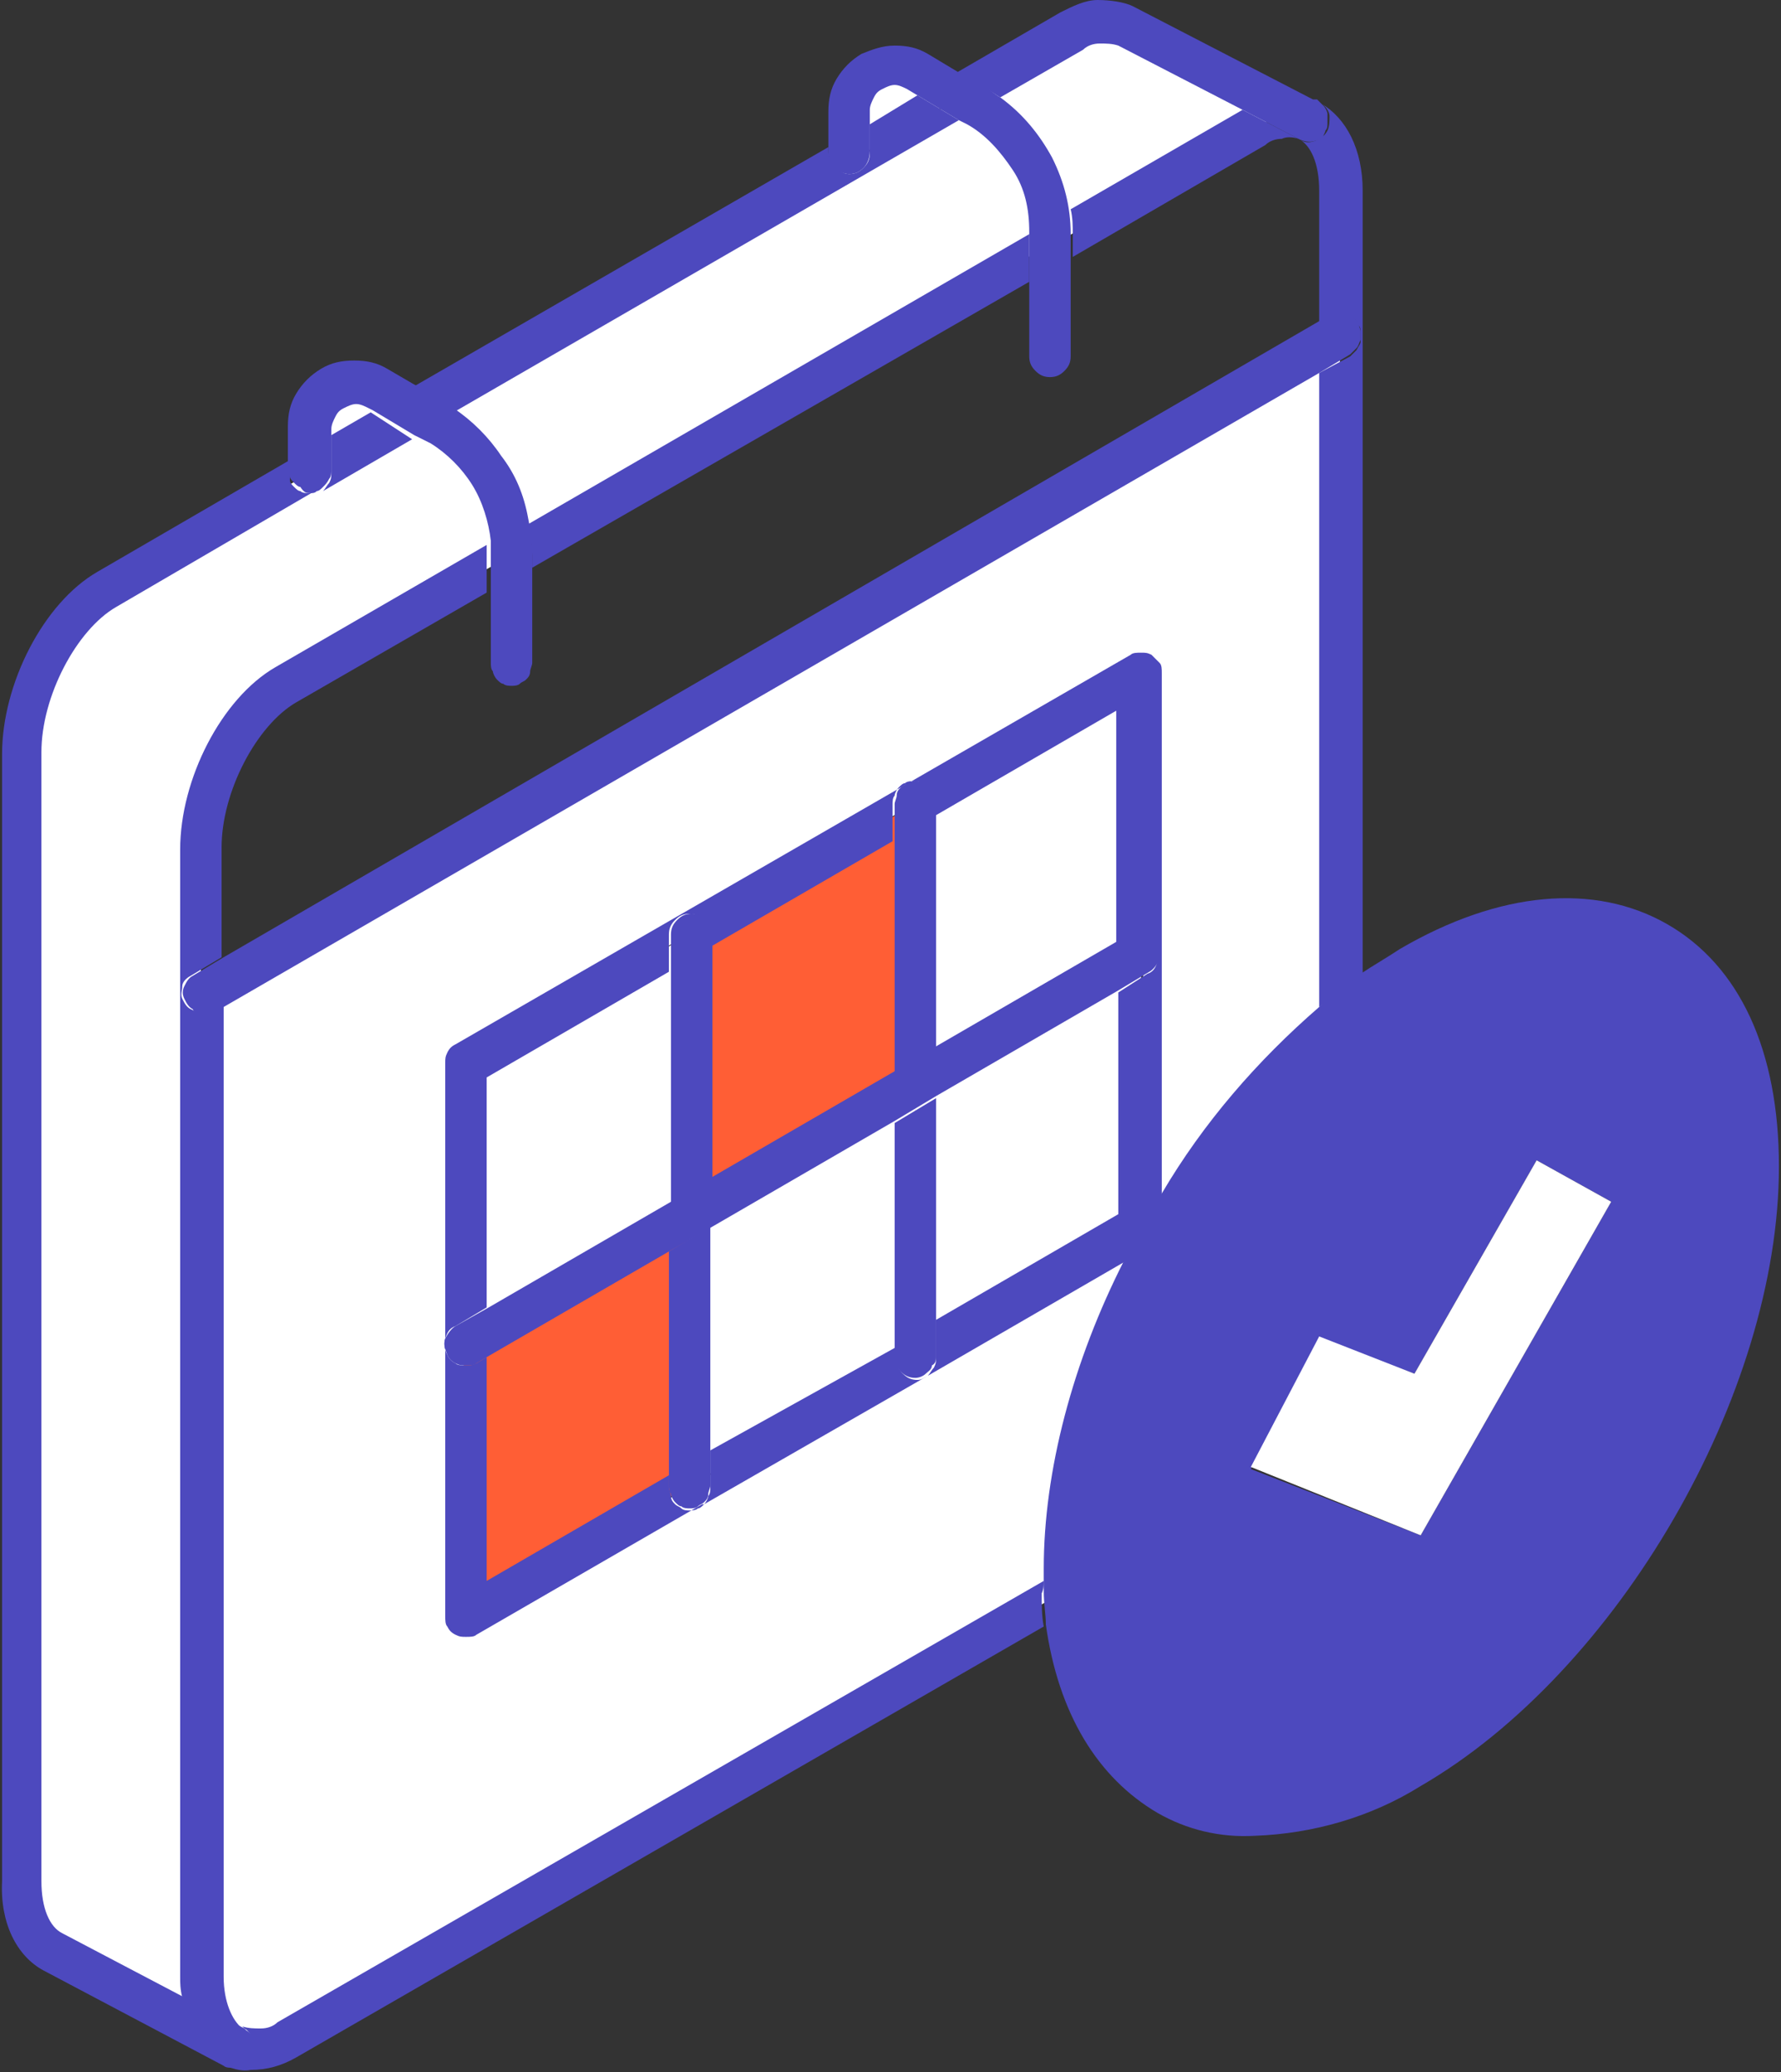
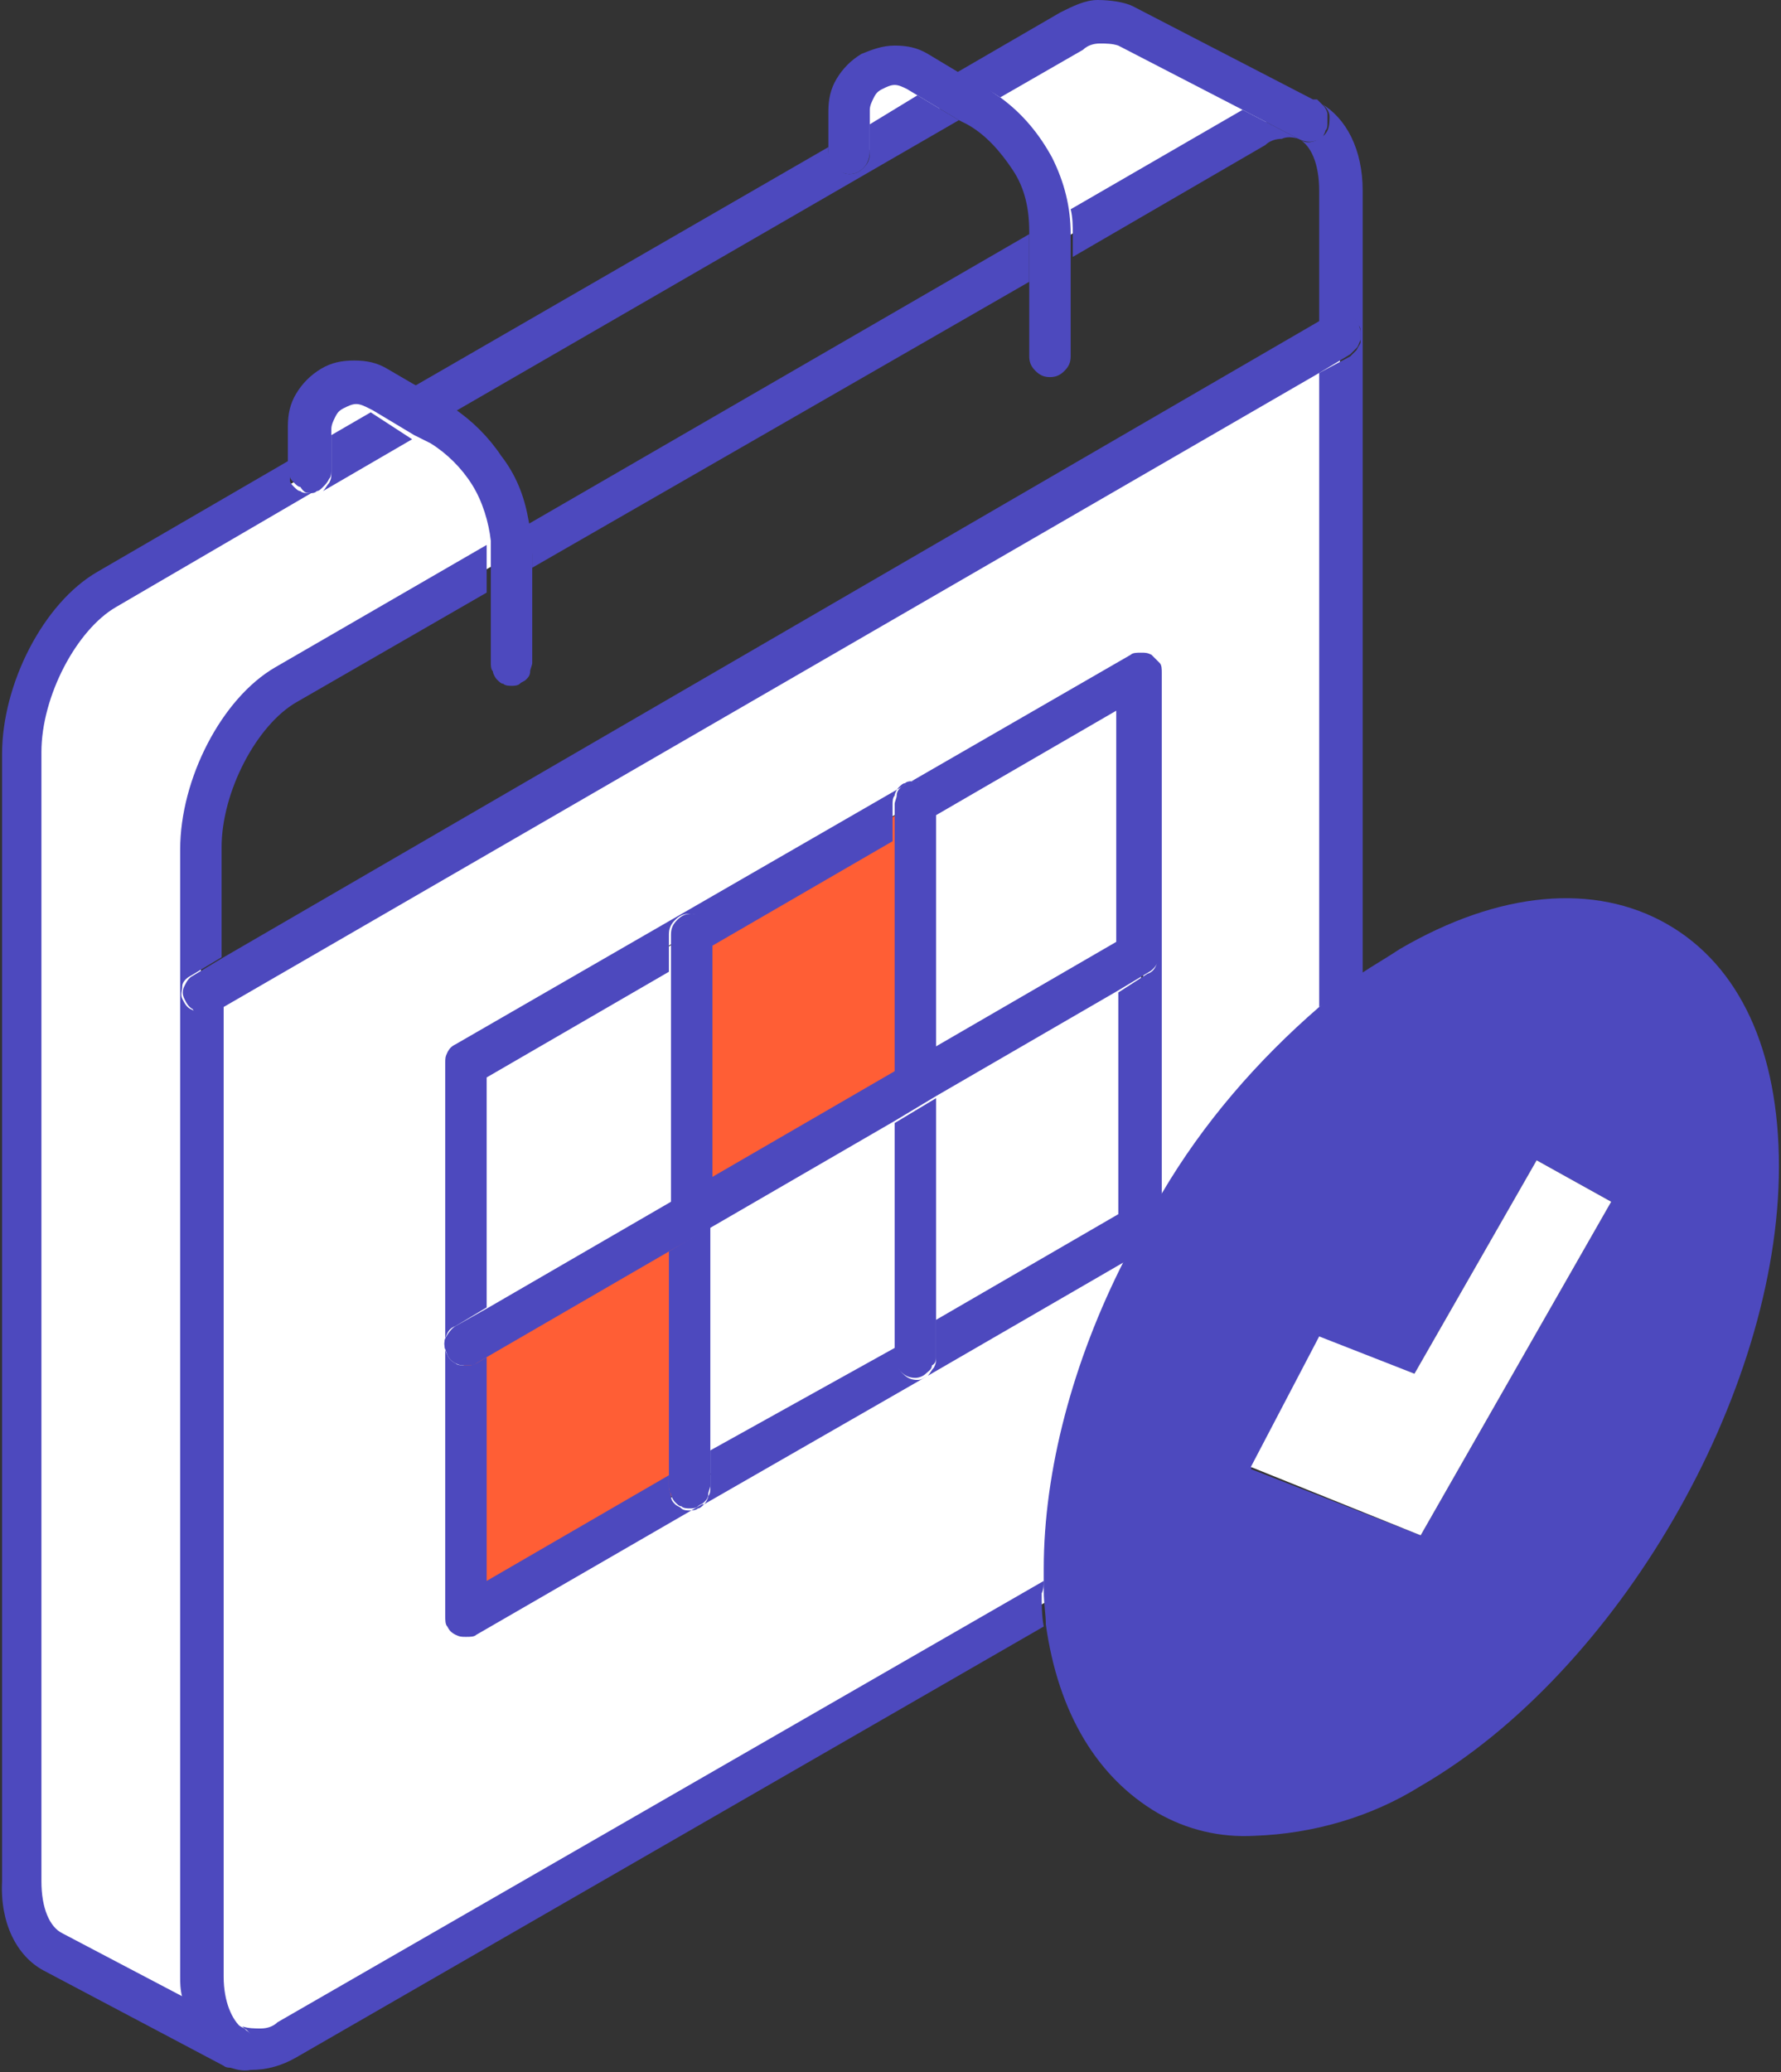
<svg xmlns="http://www.w3.org/2000/svg" xmlns:xlink="http://www.w3.org/1999/xlink" version="1.1" id="Capa_1" x="0px" y="0px" viewBox="0 0 86 100" style="enable-background:new 0 0 86 100;" xml:space="preserve">
  <rect x="0" y="0" width="86" height="100" fill="#333333" stroke="none" />
  <style type="text/css">
	.st0{clip-path:url(#SVGID_00000035518434563899828040000003343085654238399400_);}
	.st1{fill:#4D49BE;}
	.st2{fill:#FFFFFF;}
	.st3{fill:#FF5E35;}
</style>
  <g>
    <defs>
      <rect id="SVGID_1_" y="0" width="85.9" height="100" />
    </defs>
    <clipPath id="SVGID_00000151522606159925164440000006580607907823877018_">
      <use xlink:href="#SVGID_1_" style="overflow:visible;" />
    </clipPath>
    <g style="clip-path:url(#SVGID_00000151522606159925164440000006580607907823877018_);">
      <path class="st1" d="M51.4,75.8c0,0.4,0,0.8,0,1.1c0.5,9.9,7.8,13.7,16.7,8.6c9.3-5.4,16.8-18.4,16.8-29s-7.5-15-16.8-9.7    c-1.2,0.7-2.4,1.5-3.4,2.4C57.1,55.3,51.4,66.4,51.4,75.8z M68.3,66.3L74.2,56l3.6,2l-9.2,16.1l-8.2-3.2l3.3-6.3L68.3,66.3z" />
      <path class="st2" d="M68.6,74.1L77.8,58l-3.6-2l-5.9,10.3l-4.6-1.8l-3.3,6.3L68.6,74.1z" />
      <path class="st2" d="M11.3,98.7c0.4,0.2,0.9,0.3,1.3,0.2c0.5,0,0.9-0.2,1.3-0.5l37.5-21.6c0-0.4,0-0.8,0-1.1    c0-9.3,5.7-20.4,13.3-26.7V16.3L9.8,48v47.4C9.8,97.1,10.4,98.2,11.3,98.7z M22.5,64.9V51.3l10.9-6.3l10.9-6.3l10.9-6.3v26.7    l-10.9,6.3l-10.9,6.3L22.5,78L22.5,64.9z" />
      <path class="st2" d="M50.7,11.3v0.6l9.9-5.7c0.4-0.3,0.8-0.4,1.2-0.5c0.4-0.1,0.9,0,1.3,0.2l-8.7-4.5C54,1.1,53.5,1,53.1,1.1    s-0.9,0.2-1.3,0.5l-5.5,3.1l0.9,0.5c1.1,0.6,1.9,1.5,2.5,2.6C50.4,8.8,50.7,10.1,50.7,11.3L50.7,11.3z" />
      <path class="st2" d="M44.2,65.5l10.9-6.3V46.1l-10.9,6.3V65.5z" />
      <path class="st2" d="M55.1,46.1V32.5l-10.9,6.3v13.6L55.1,46.1z" />
-       <path class="st2" d="M24.6,26.7v0.1l26.1-15v-0.5c0-1.2-0.3-2.4-0.9-3.5c-0.6-1.1-1.5-1.9-2.5-2.6l-0.9-0.5l-5.1,3L19.9,20    l1.3,0.8c1,0.6,1.9,1.5,2.5,2.5S24.6,25.5,24.6,26.7L24.6,26.7z" />
      <path class="st2" d="M44.3,3.5c-0.3-0.2-0.7-0.3-1.1-0.3c-0.4,0-0.8,0.1-1.1,0.3c-0.3,0.2-0.6,0.5-0.8,0.8C41.1,4.6,41,5,41,5.4v2    l0.2,0.3l5.1-3L44.3,3.5z" />
      <path class="st2" d="M33.3,58.6v13.1l10.9-6.3V52.4L33.3,58.6z" />
      <path class="st3" d="M44.2,52.4V38.8l-10.9,6.3v13.6L44.2,52.4z" />
      <path class="st3" d="M33.3,71.7V58.6l-10.9,6.3V78L33.3,71.7z" />
      <path class="st2" d="M33.3,45.1l-10.9,6.3v13.6l10.9-6.3V45.1z" />
      <path class="st2" d="M2.5,94.2l8.7,4.6c-0.9-0.5-1.5-1.7-1.5-3.4V40.9c0-3.1,1.9-6.6,4.1-7.9l10.7-6.1v-0.1c0-1.2-0.3-2.4-0.9-3.5    c-0.6-1.1-1.5-1.9-2.5-2.6l-1.3-0.8L15,22.8l-9.8,5.7C2.9,29.8,1,33.3,1,36.4v54.4C1,92.5,1.6,93.7,2.5,94.2z" />
      <path class="st2" d="M18.2,19c-0.3-0.2-0.7-0.3-1.1-0.3c-0.4,0-0.8,0.1-1.1,0.3c-0.3,0.2-0.6,0.5-0.8,0.8    c-0.2,0.3-0.3,0.7-0.3,1.1v2l4.9-2.8L18.2,19z" />
      <path class="st1" d="M50.4,76.3L13.4,97.6c-0.2,0.2-0.5,0.3-0.8,0.3c-0.3,0-0.6,0-0.9-0.1l0,0c0,0,0.1,0.1,0.1,0.1l0,0    c0.2,0.1,0.3,0.3,0.4,0.5c0.1,0.2,0.1,0.4,0,0.6c-0.1,0.2-0.2,0.4-0.4,0.5c-0.2,0.1-0.4,0.2-0.6,0.2c-0.2,0-0.3,0-0.5-0.1l0,0    c0.4,0.2,0.9,0.4,1.4,0.3c0.8,0,1.5-0.2,2.2-0.6l36.1-20.8c-0.1-0.5-0.1-1.1-0.1-1.6C50.4,76.7,50.4,76.5,50.4,76.3z" />
      <path class="st1" d="M10.8,95.4V48.5l-0.5,0.3c-0.2,0.1-0.3,0.1-0.5,0.1c-0.2,0-0.4-0.1-0.6-0.2c-0.2-0.1-0.3-0.3-0.4-0.5    c-0.1-0.2,0-0.4,0-0.6s0.2-0.4,0.4-0.5l1.5-0.9v-5.3c0-2.7,1.7-5.9,3.6-7l9.2-5.3v-1.9c0-0.1,0-0.3,0-0.4l-10.2,5.9    c-2.6,1.5-4.6,5.4-4.6,8.8v54.4c0,0.3,0,0.6,0.1,1l2.9,1.5C11.2,97.5,10.8,96.6,10.8,95.4z" />
      <path class="st1" d="M62.7,6.7L60,5.3l-8.3,4.8c0.1,0.4,0.1,0.8,0.1,1.2v1.1L61.1,7c0.2-0.2,0.5-0.3,0.8-0.3    C62.1,6.6,62.4,6.6,62.7,6.7L62.7,6.7z" />
      <path class="st1" d="M64.1,6.3c-0.1,0.2-0.3,0.4-0.6,0.5c-0.3,0.1-0.5,0.1-0.8-0.1c0.6,0.3,1,1.2,1,2.5v6.4l0.5-0.3    c0.2-0.1,0.5-0.2,0.8-0.1c0.3,0.1,0.5,0.2,0.6,0.5c0.1,0.1,0.1,0.2,0.1,0.4c0,0.1,0,0.3,0,0.4c0,0.1-0.1,0.2-0.2,0.4    c-0.1,0.1-0.2,0.2-0.3,0.3L63.7,18v30.6l0.4-0.3c0.5-0.4,1.1-0.9,1.7-1.3V9.2c0-2-0.8-3.5-2-4.2c0.2,0.1,0.4,0.4,0.4,0.6    C64.2,5.8,64.2,6.1,64.1,6.3L64.1,6.3z" />
      <path class="st1" d="M10.8,99.6L10.8,99.6L10.8,99.6L10.8,99.6z" />
      <path class="st1" d="M49.7,11.3l-24.2,14c0.1,0.5,0.2,1,0.2,1.5v0.6l24-13.8V11.3z" />
      <path class="st1" d="M55.6,31.6c-0.2-0.1-0.3-0.1-0.5-0.1s-0.4,0-0.5,0.1L22,50.4c-0.2,0.1-0.3,0.2-0.4,0.4    c-0.1,0.2-0.1,0.3-0.1,0.5V78c0,0.2,0,0.4,0.1,0.5c0.1,0.2,0.2,0.3,0.4,0.4c0.2,0.1,0.3,0.1,0.5,0.1c0.2,0,0.4,0,0.5-0.1l10.9-6.3    l0.1,0l10.8-6.2c-0.2,0.1-0.3,0.2-0.5,0.2c-0.3,0-0.5-0.1-0.7-0.3c-0.2-0.2-0.3-0.4-0.3-0.7v-0.6L34.3,70v1.8c0,0.1,0,0.3-0.1,0.4    c0,0.1-0.1,0.3-0.2,0.4c-0.1,0.1-0.2,0.2-0.3,0.2c-0.1,0.1-0.3,0.1-0.4,0.1s-0.3,0-0.4-0.1c-0.1-0.1-0.2-0.1-0.3-0.2    c-0.1-0.1-0.2-0.2-0.2-0.4c0-0.1-0.1-0.3-0.1-0.4v-0.6l-8.8,5.1V65.5L23,65.8c-0.2,0.1-0.3,0.1-0.5,0.1c-0.2,0-0.4,0-0.5-0.1    c-0.2-0.1-0.3-0.2-0.4-0.4c-0.1-0.2-0.2-0.5-0.1-0.8c0.1-0.3,0.2-0.5,0.5-0.6l1.5-0.9V52l8.8-5.1v-1.8c0-0.3,0.1-0.5,0.3-0.7    c0.2-0.2,0.4-0.3,0.7-0.3s0.5,0.1,0.7,0.3c0.2,0.2,0.3,0.4,0.3,0.7v0.6l8.8-5.1v-1.8c0-0.1,0-0.3,0.1-0.4c0-0.1,0.1-0.3,0.2-0.4    c0.1-0.1,0.2-0.2,0.3-0.2c0.1-0.1,0.3-0.1,0.4-0.1s0.3,0,0.4,0.1c0.1,0.1,0.2,0.1,0.3,0.2c0.1,0.1,0.2,0.2,0.2,0.4    c0,0.1,0.1,0.3,0.1,0.4v0.6l8.8-5.1v11.2l0.5-0.3c0.2-0.1,0.5-0.2,0.8-0.1c0.3,0.1,0.5,0.2,0.6,0.5c0.1,0.2,0.2,0.5,0.1,0.8    c-0.1,0.3-0.2,0.5-0.5,0.6L54,47.9v10.7l-8.8,5.1v1.8c0,0.2,0,0.3-0.1,0.5c-0.1,0.1-0.2,0.3-0.3,0.4l9.5-5.5    c0.6-1.1,1.2-2.2,1.8-3.2V32.5c0-0.2,0-0.4-0.1-0.5S55.7,31.7,55.6,31.6L55.6,31.6z" />
      <path class="st1" d="M32.3,60.4v11.3c0,0.1,0,0.3,0.1,0.4c0,0.1,0.1,0.3,0.2,0.4c0.1,0.1,0.2,0.2,0.3,0.2c0.1,0.1,0.3,0.1,0.4,0.1    c0.1,0,0.3,0,0.4-0.1c0.1-0.1,0.2-0.1,0.3-0.2c0.1-0.1,0.2-0.2,0.2-0.4c0-0.1,0.1-0.3,0.1-0.4V59.2L32.3,60.4z" />
      <path class="st1" d="M34.4,56.9V45.1c0-0.3-0.1-0.5-0.3-0.7c-0.2-0.2-0.4-0.3-0.7-0.3c-0.3,0-0.5,0.1-0.7,0.3    c-0.2,0.2-0.3,0.4-0.3,0.7v13L34.4,56.9z" />
      <path class="st1" d="M45.2,50.6V38.8c0-0.1,0-0.3-0.1-0.4c0-0.1-0.1-0.3-0.2-0.4c-0.1-0.1-0.2-0.2-0.3-0.2    c-0.1-0.1-0.3-0.1-0.4-0.1c-0.1,0-0.3,0-0.4,0.1c-0.1,0.1-0.2,0.1-0.3,0.2c-0.1,0.1-0.2,0.2-0.2,0.4c0,0.1-0.1,0.3-0.1,0.4v13    L45.2,50.6z" />
      <path class="st1" d="M45.2,65.5V53l-2,1.2v11.3c0,0.3,0.1,0.5,0.3,0.7c0.2,0.2,0.4,0.3,0.7,0.3c0.2,0,0.4-0.1,0.5-0.2h0    c0.1-0.1,0.3-0.2,0.3-0.4C45.2,65.8,45.2,65.6,45.2,65.5L45.2,65.5z" />
      <path class="st1" d="M34.4,59.2l8.8-5.1l2-1.2l8.8-5.1l1.5-0.9c0.2-0.1,0.4-0.4,0.5-0.6c0.1-0.3,0-0.5-0.1-0.8    c-0.1-0.2-0.4-0.4-0.6-0.5c-0.3-0.1-0.5,0-0.8,0.1l-0.5,0.3l-8.8,5.1l-2,1.2l-8.8,5.1l-2,1.2l-8.8,5.1L22,64    c-0.2,0.1-0.4,0.4-0.5,0.6c-0.1,0.3,0,0.5,0.1,0.8c0.1,0.2,0.2,0.3,0.4,0.4c0.2,0.1,0.3,0.1,0.5,0.1c0.2,0,0.4,0,0.5-0.1l0.5-0.3    l8.8-5.1L34.4,59.2z" />
      <path class="st1" d="M9.3,47.1c-0.2,0.1-0.3,0.3-0.4,0.5s-0.1,0.4,0,0.6c0.1,0.2,0.2,0.4,0.4,0.5C9.4,48.9,9.6,49,9.8,49    c0.2,0,0.4,0,0.5-0.1l0.5-0.3L63.7,18l1.5-0.9c0.1-0.1,0.2-0.2,0.3-0.3s0.1-0.2,0.2-0.4c0-0.1,0-0.3,0-0.4c0-0.1-0.1-0.3-0.1-0.4    c-0.1-0.2-0.4-0.4-0.6-0.5c-0.3-0.1-0.5,0-0.8,0.1l-0.5,0.3L10.8,46.2L9.3,47.1z" />
      <path class="st1" d="M2.1,95.1l8.7,4.6c0.1,0.1,0.3,0.1,0.5,0.1c0.2,0,0.4-0.1,0.6-0.2c0.2-0.1,0.3-0.3,0.4-0.5    c0.1-0.2,0.1-0.4,0-0.6c-0.1-0.2-0.2-0.4-0.4-0.5l0,0c0,0-0.1-0.1-0.1-0.1l0,0l-2.9-1.5L3,93.3c-0.6-0.3-1-1.2-1-2.5V36.3    c0-2.7,1.7-5.9,3.6-7l9.6-5.6c-0.1,0-0.2,0.1-0.3,0.1c-0.1,0-0.3,0-0.4-0.1c-0.1,0-0.2-0.1-0.3-0.2c-0.1-0.1-0.2-0.2-0.2-0.3    S14,22.9,14,22.8v-0.6l-9.3,5.4c-2.6,1.5-4.6,5.4-4.6,8.8v54.4C0,92.8,0.8,94.4,2.1,95.1z" />
      <path class="st1" d="M21.9,19.9L46.3,5.8l-2-1.2L42,6v1.4c0,0.3-0.1,0.5-0.3,0.7c-0.2,0.2-0.4,0.3-0.7,0.3S40.5,8.2,40.3,8    C40.1,7.8,40,7.6,40,7.3V7.1L19.9,18.7l1.8,1L21.9,19.9z" />
      <path class="st1" d="M48.3,4.7l4-2.3c0.2-0.2,0.5-0.3,0.8-0.3c0.3,0,0.6,0,0.9,0.1l6,3.1l2.7,1.4c0.2,0.1,0.5,0.2,0.8,0.1    c0.1,0,0.3-0.1,0.4-0.2C63.9,6.5,64,6.4,64,6.3c0.1-0.1,0.1-0.2,0.1-0.4c0-0.1,0-0.3,0-0.4c0-0.1-0.1-0.3-0.2-0.4    c-0.1-0.1-0.2-0.2-0.3-0.3h-0.1l-0.1,0l-8.7-4.5C54.3,0.1,53.6,0,53,0c-0.6,0-1.2,0.3-1.8,0.6l-5,2.9l1.4,0.8    C47.9,4.4,48.1,4.6,48.3,4.7L48.3,4.7z" />
      <path class="st1" d="M17.9,19.9L16,21v1.8c0,0.2,0,0.3-0.1,0.5c-0.1,0.1-0.2,0.3-0.3,0.4l4.3-2.5L17.9,19.9z" />
      <path class="st1" d="M41,8.4c0.3,0,0.5-0.1,0.7-0.3C41.9,7.9,42,7.6,42,7.3v-2c0-0.2,0.1-0.4,0.2-0.6c0.1-0.2,0.2-0.3,0.4-0.4    c0.2-0.1,0.4-0.2,0.6-0.2c0.2,0,0.4,0.1,0.6,0.2l0.5,0.3l2,1.2l0.4,0.2c0.9,0.5,1.6,1.3,2.2,2.2s0.8,1.9,0.8,3v6    c0,0.3,0.1,0.5,0.3,0.7c0.2,0.2,0.4,0.3,0.7,0.3s0.5-0.1,0.7-0.3c0.2-0.2,0.3-0.4,0.3-0.7v-5.9c0-1.3-0.3-2.5-0.9-3.7    c-0.6-1.1-1.4-2.1-2.5-2.9c-0.2-0.1-0.4-0.3-0.6-0.4l-1.4-0.8l-1.5-0.9c-0.5-0.3-1-0.4-1.6-0.4c-0.6,0-1.1,0.2-1.6,0.4    c-0.5,0.3-0.9,0.7-1.2,1.2c-0.3,0.5-0.4,1-0.4,1.6v2c0,0.3,0.1,0.5,0.3,0.7C40.5,8.3,40.8,8.4,41,8.4z" />
      <path class="st1" d="M15,23.8c0.1,0,0.2,0,0.3-0.1c0.1,0,0.2-0.1,0.3-0.2c0.1-0.1,0.2-0.2,0.3-0.4c0.1-0.1,0.1-0.3,0.1-0.5v-1.9    c0-0.2,0.1-0.4,0.2-0.6c0.1-0.2,0.2-0.3,0.4-0.4c0.2-0.1,0.4-0.2,0.6-0.2c0.2,0,0.4,0.1,0.6,0.2l0.2,0.1l2,1.2l0.8,0.4    c0.8,0.5,1.5,1.2,2,2c0.5,0.8,0.8,1.8,0.9,2.7c0,0.1,0,0.3,0,0.4v5.5c0,0.1,0,0.3,0.1,0.4c0,0.1,0.1,0.3,0.2,0.4    c0.1,0.1,0.2,0.2,0.3,0.2c0.1,0.1,0.3,0.1,0.4,0.1c0.1,0,0.3,0,0.4-0.1c0.1-0.1,0.2-0.1,0.3-0.2c0.1-0.1,0.2-0.2,0.2-0.4    c0-0.1,0.1-0.3,0.1-0.4v-5.5c0-0.5-0.1-1-0.2-1.5c-0.2-1.1-0.6-2.1-1.3-3c-0.6-0.9-1.4-1.7-2.3-2.3l-0.2-0.2l-1.8-1l-1.2-0.7    c-0.5-0.3-1-0.4-1.6-0.4c-0.6,0-1.1,0.1-1.6,0.4c-0.5,0.3-0.9,0.7-1.2,1.2c-0.3,0.5-0.4,1-0.4,1.6v2c0,0.1,0,0.3,0.1,0.4    c0,0.1,0.1,0.2,0.2,0.3c0.1,0.1,0.2,0.2,0.3,0.2C14.7,23.8,14.8,23.8,15,23.8L15,23.8z" />
      <path class="st1" d="M63.7,48.6c-3,2.6-5.6,5.6-7.6,9c-0.7,1.1-1.3,2.1-1.8,3.2c-2.5,4.9-3.9,10.2-3.9,14.9c0,0.2,0,0.4,0,0.5    c0,0.2,0,0.4,0,0.6c0,0.6,0.1,1.1,0.1,1.6c0.6,4.3,2.5,7.4,5.4,9.1c1.4,0.8,3,1.2,4.7,1.1c2.8-0.1,5.6-0.9,8-2.4    c9.5-5.5,17.3-18.9,17.3-29.9c0-5.6-1.9-9.7-5.4-11.7c-3.5-2-8.1-1.6-12.9,1.2c-0.6,0.4-1.3,0.8-1.9,1.2c-0.6,0.5-1.1,0.8-1.7,1.3    L63.7,48.6z M68.6,47.6c2.1-1.3,4.5-2.1,7-2.2c1.3,0,2.7,0.3,3.8,1c2.8,1.6,4.4,5.2,4.4,10c0,10.4-7.3,23-16.3,28.2    c-4.1,2.3-7.9,2.8-10.7,1.3c-2.7-1.5-4.3-4.7-4.5-9c0-0.3,0-0.7,0-1.1c0-8.9,5.5-19.7,13-25.9C66.4,49,67.5,48.2,68.6,47.6    L68.6,47.6z" />
    </g>
  </g>
</svg>